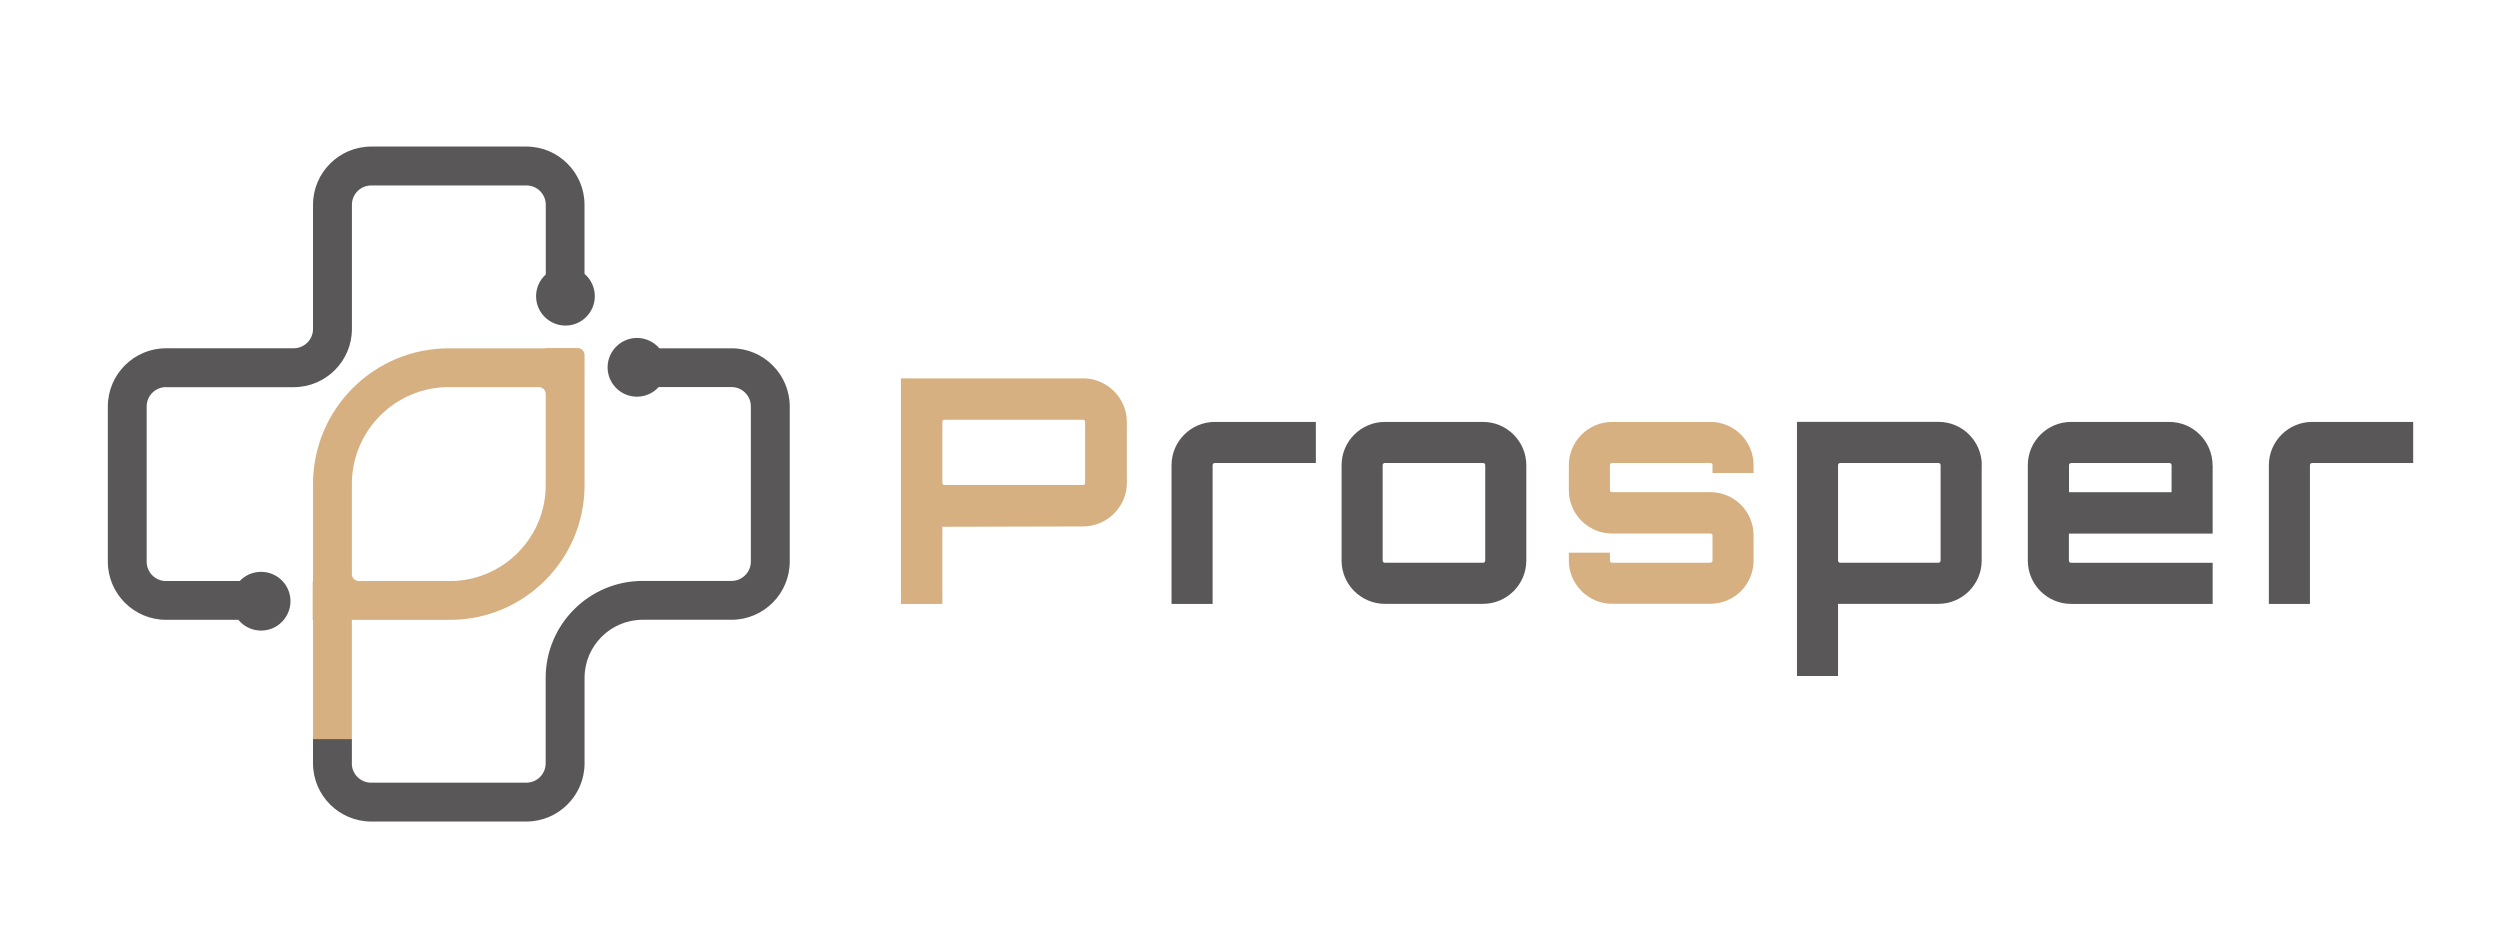
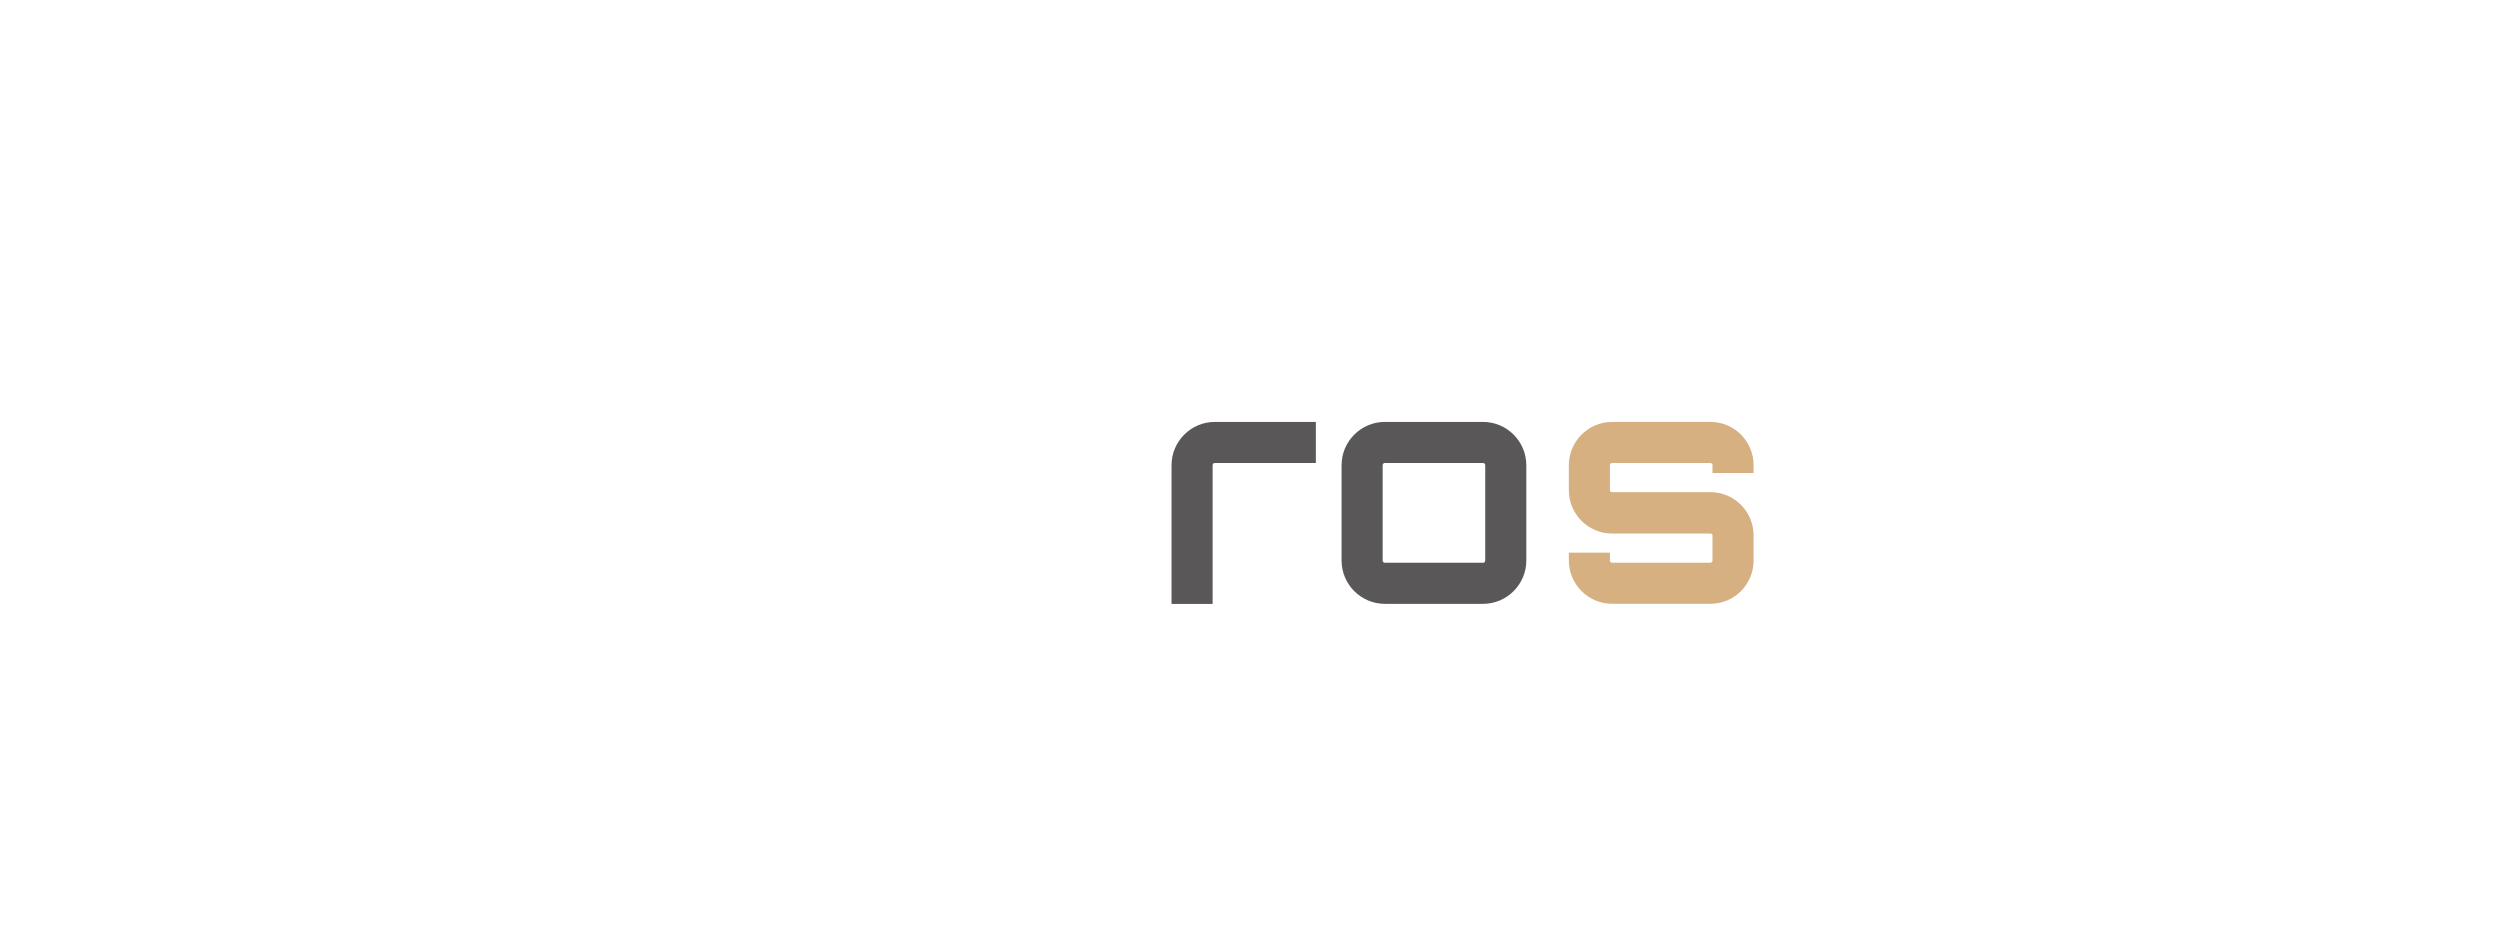
<svg xmlns="http://www.w3.org/2000/svg" version="1.1" id="_レイヤー_2" x="0px" y="0px" viewBox="0 0 446.06 167" style="enable-background:new 0 0 446.06 167;" xml:space="preserve">
  <style type="text/css">
	.st0{fill:none;}
	.st1{fill:#D6B081;}
	.st2{fill:#595757;}
</style>
-   <path class="st0" d="M77.4,68.07V50.58h-17.3c-9.54,0-17.3,7.76-17.3,17.3v17.3H60.3C69.73,85.17,77.4,77.5,77.4,68.07z" />
-   <path class="st1" d="M103.06,62.1h-5.69v0.05h-17.3c-13.38,0-24.22,10.84-24.22,24.22v17.3h-0.06v6.93h0.06v25.62h6.93V110.6h17.49  c13.27,0,24.03-10.76,24.03-24.03V63.34C104.3,62.66,103.74,62.1,103.06,62.1z M97.37,86.56c0,9.44-7.66,17.11-17.11,17.11H64.01  c-0.68,0-1.23-0.56-1.23-1.23V86.37c0-9.55,7.75-17.3,17.3-17.3h16.06c0.68,0,1.23,0.56,1.23,1.23  C97.37,70.31,97.37,86.56,97.37,86.56z" />
-   <path class="st2" d="M29.63,69.08h22.78c5.72,0,10.38-4.66,10.38-10.38V36.54c0-1.91,1.55-3.45,3.45-3.45h27.69  c1.91,0,3.45,1.55,3.45,3.45v12.43c-1.1,0.99-1.73,2.4-1.73,3.88c0,2.89,2.35,5.24,5.24,5.24s5.24-2.35,5.24-5.24  c0-1.59-0.71-3.03-1.84-3.99V36.53c0-5.72-4.66-10.38-10.38-10.38H66.23c-5.72,0-10.38,4.66-10.38,10.38v22.16  c0,1.91-1.55,3.45-3.45,3.45H29.62c-5.72,0-10.38,4.66-10.38,10.38v27.69c0,5.72,4.66,10.38,10.38,10.38h12.91  c1.84,2.24,5.14,2.57,7.38,0.73c1.21-1,1.92-2.48,1.92-4.05c0-2.9-2.35-5.24-5.25-5.24c-1.44,0-2.82,0.59-3.81,1.64H29.62  c-1.91,0-3.45-1.55-3.45-3.45V72.52c0-1.91,1.55-3.45,3.45-3.45C29.62,69.06,29.63,69.08,29.63,69.08z M130.53,62.15h-12.88  c-1.88-2.21-5.19-2.48-7.39-0.6c-1.17,1-1.85,2.46-1.85,3.99c0,2.89,2.35,5.24,5.24,5.24c1.53,0,2.92-0.66,3.87-1.72h13  c1.91,0,3.45,1.55,3.45,3.45v27.69c0,1.91-1.55,3.45-3.45,3.45h-15.85c-9.54,0-17.31,7.76-17.31,17.31v15.24  c0,1.91-1.55,3.45-3.45,3.45H66.22c-1.91,0-3.45-1.55-3.45-3.45v-4.32h-6.92v4.32c0,5.72,4.66,10.38,10.38,10.38h27.69  c5.72,0,10.38-4.66,10.38-10.38v-15.24c0-5.73,4.65-10.38,10.38-10.38h15.85c5.72,0,10.38-4.66,10.38-10.38V72.52  C140.91,66.8,136.24,62.14,130.53,62.15L130.53,62.15z" />
-   <path class="st1" d="M193.22,67.5c4.31,0,7.84,3.52,7.84,7.78v10.87c0,4.26-3.52,7.78-7.84,7.78l-24.91,0.06l-0.17-0.06v13.83h-7.39  V67.51h32.47C193.22,67.51,193.22,67.5,193.22,67.5z M193.61,75.28c0.01-0.21-0.16-0.38-0.37-0.39c-0.01,0-0.02,0-0.02,0h-24.69  c-0.21-0.01-0.38,0.16-0.39,0.37c0,0.01,0,0.02,0,0.02v10.87c0,0.23,0.17,0.39,0.39,0.39h24.69c0.23,0,0.39-0.17,0.39-0.39  C193.61,86.15,193.61,75.28,193.61,75.28z" />
  <path class="st2" d="M234.78,75.28v7.33h-18.03c-0.21-0.01-0.38,0.16-0.39,0.37c0,0.01,0,0.02,0,0.02v24.75h-7.33V83  c0-4.26,3.48-7.72,7.72-7.72H234.78z M264.61,75.28c4.26,0,7.72,3.48,7.72,7.72v17.02c0,4.26-3.48,7.72-7.72,7.72h-17.52  c-4.26,0-7.72-3.48-7.72-7.72V83c0-4.26,3.48-7.72,7.72-7.72H264.61z M247.09,82.61c-0.21-0.01-0.38,0.16-0.39,0.37  c0,0.01,0,0.02,0,0.02v17.02c0,0.23,0.17,0.39,0.39,0.39h17.52c0.23,0,0.39-0.17,0.39-0.39V83c0.01-0.21-0.16-0.38-0.37-0.39  c-0.01,0-0.02,0-0.02,0H247.09z" />
  <path class="st1" d="M312.88,84.4h-7.33V83c0.01-0.21-0.16-0.38-0.37-0.39c-0.01,0-0.02,0-0.02,0h-17.52  c-0.21-0.01-0.38,0.16-0.39,0.37c0,0.01,0,0.02,0,0.02v4.48c0,0.23,0.17,0.33,0.39,0.33h17.52c4.31,0,7.72,3.48,7.72,7.72v4.48  c0,4.26-3.42,7.72-7.72,7.72h-17.52c-4.26,0-7.72-3.48-7.72-7.72v-1.4h7.33v1.4c0,0.23,0.17,0.39,0.39,0.39h17.52  c0.23,0,0.39-0.17,0.39-0.39v-4.48c0-0.23-0.17-0.33-0.39-0.33h-17.52c-4.26,0-7.72-3.48-7.72-7.72V83c0-4.26,3.48-7.72,7.72-7.72  h17.52c4.31,0,7.72,3.48,7.72,7.72V84.4z" />
-   <path class="st2" d="M353.58,83v17.02c0,4.26-3.48,7.72-7.72,7.72h-17.91v12.87h-7.33V75.27h25.26c4.26,0,7.72,3.48,7.72,7.72  L353.58,83z M346.25,83c0.01-0.21-0.16-0.38-0.37-0.39c-0.01,0-0.02,0-0.02,0h-17.52c-0.21-0.01-0.38,0.16-0.39,0.37  c0,0.01,0,0.02,0,0.02v17.02c0,0.23,0.17,0.39,0.39,0.39h17.52c0.23,0,0.39-0.17,0.39-0.39V83z M394.79,83v12.21h-25.65v4.82  c0,0.23,0.17,0.39,0.39,0.39h25.26v7.33h-25.26c-4.26,0-7.72-3.48-7.72-7.72V83c0-4.26,3.48-7.72,7.72-7.72h17.52  c4.26,0,7.72,3.48,7.72,7.72H394.79z M387.46,87.82V83c0.01-0.21-0.16-0.38-0.37-0.39c-0.01,0-0.02,0-0.02,0h-17.52  c-0.21-0.01-0.38,0.16-0.39,0.37c0,0.01,0,0.02,0,0.02v4.82H387.46L387.46,87.82z M430.57,75.28v7.33h-18.03  c-0.21-0.01-0.38,0.16-0.39,0.37c0,0.01,0,0.02,0,0.02v24.75h-7.33V83c0-4.26,3.48-7.72,7.72-7.72H430.57L430.57,75.28z" />
</svg>